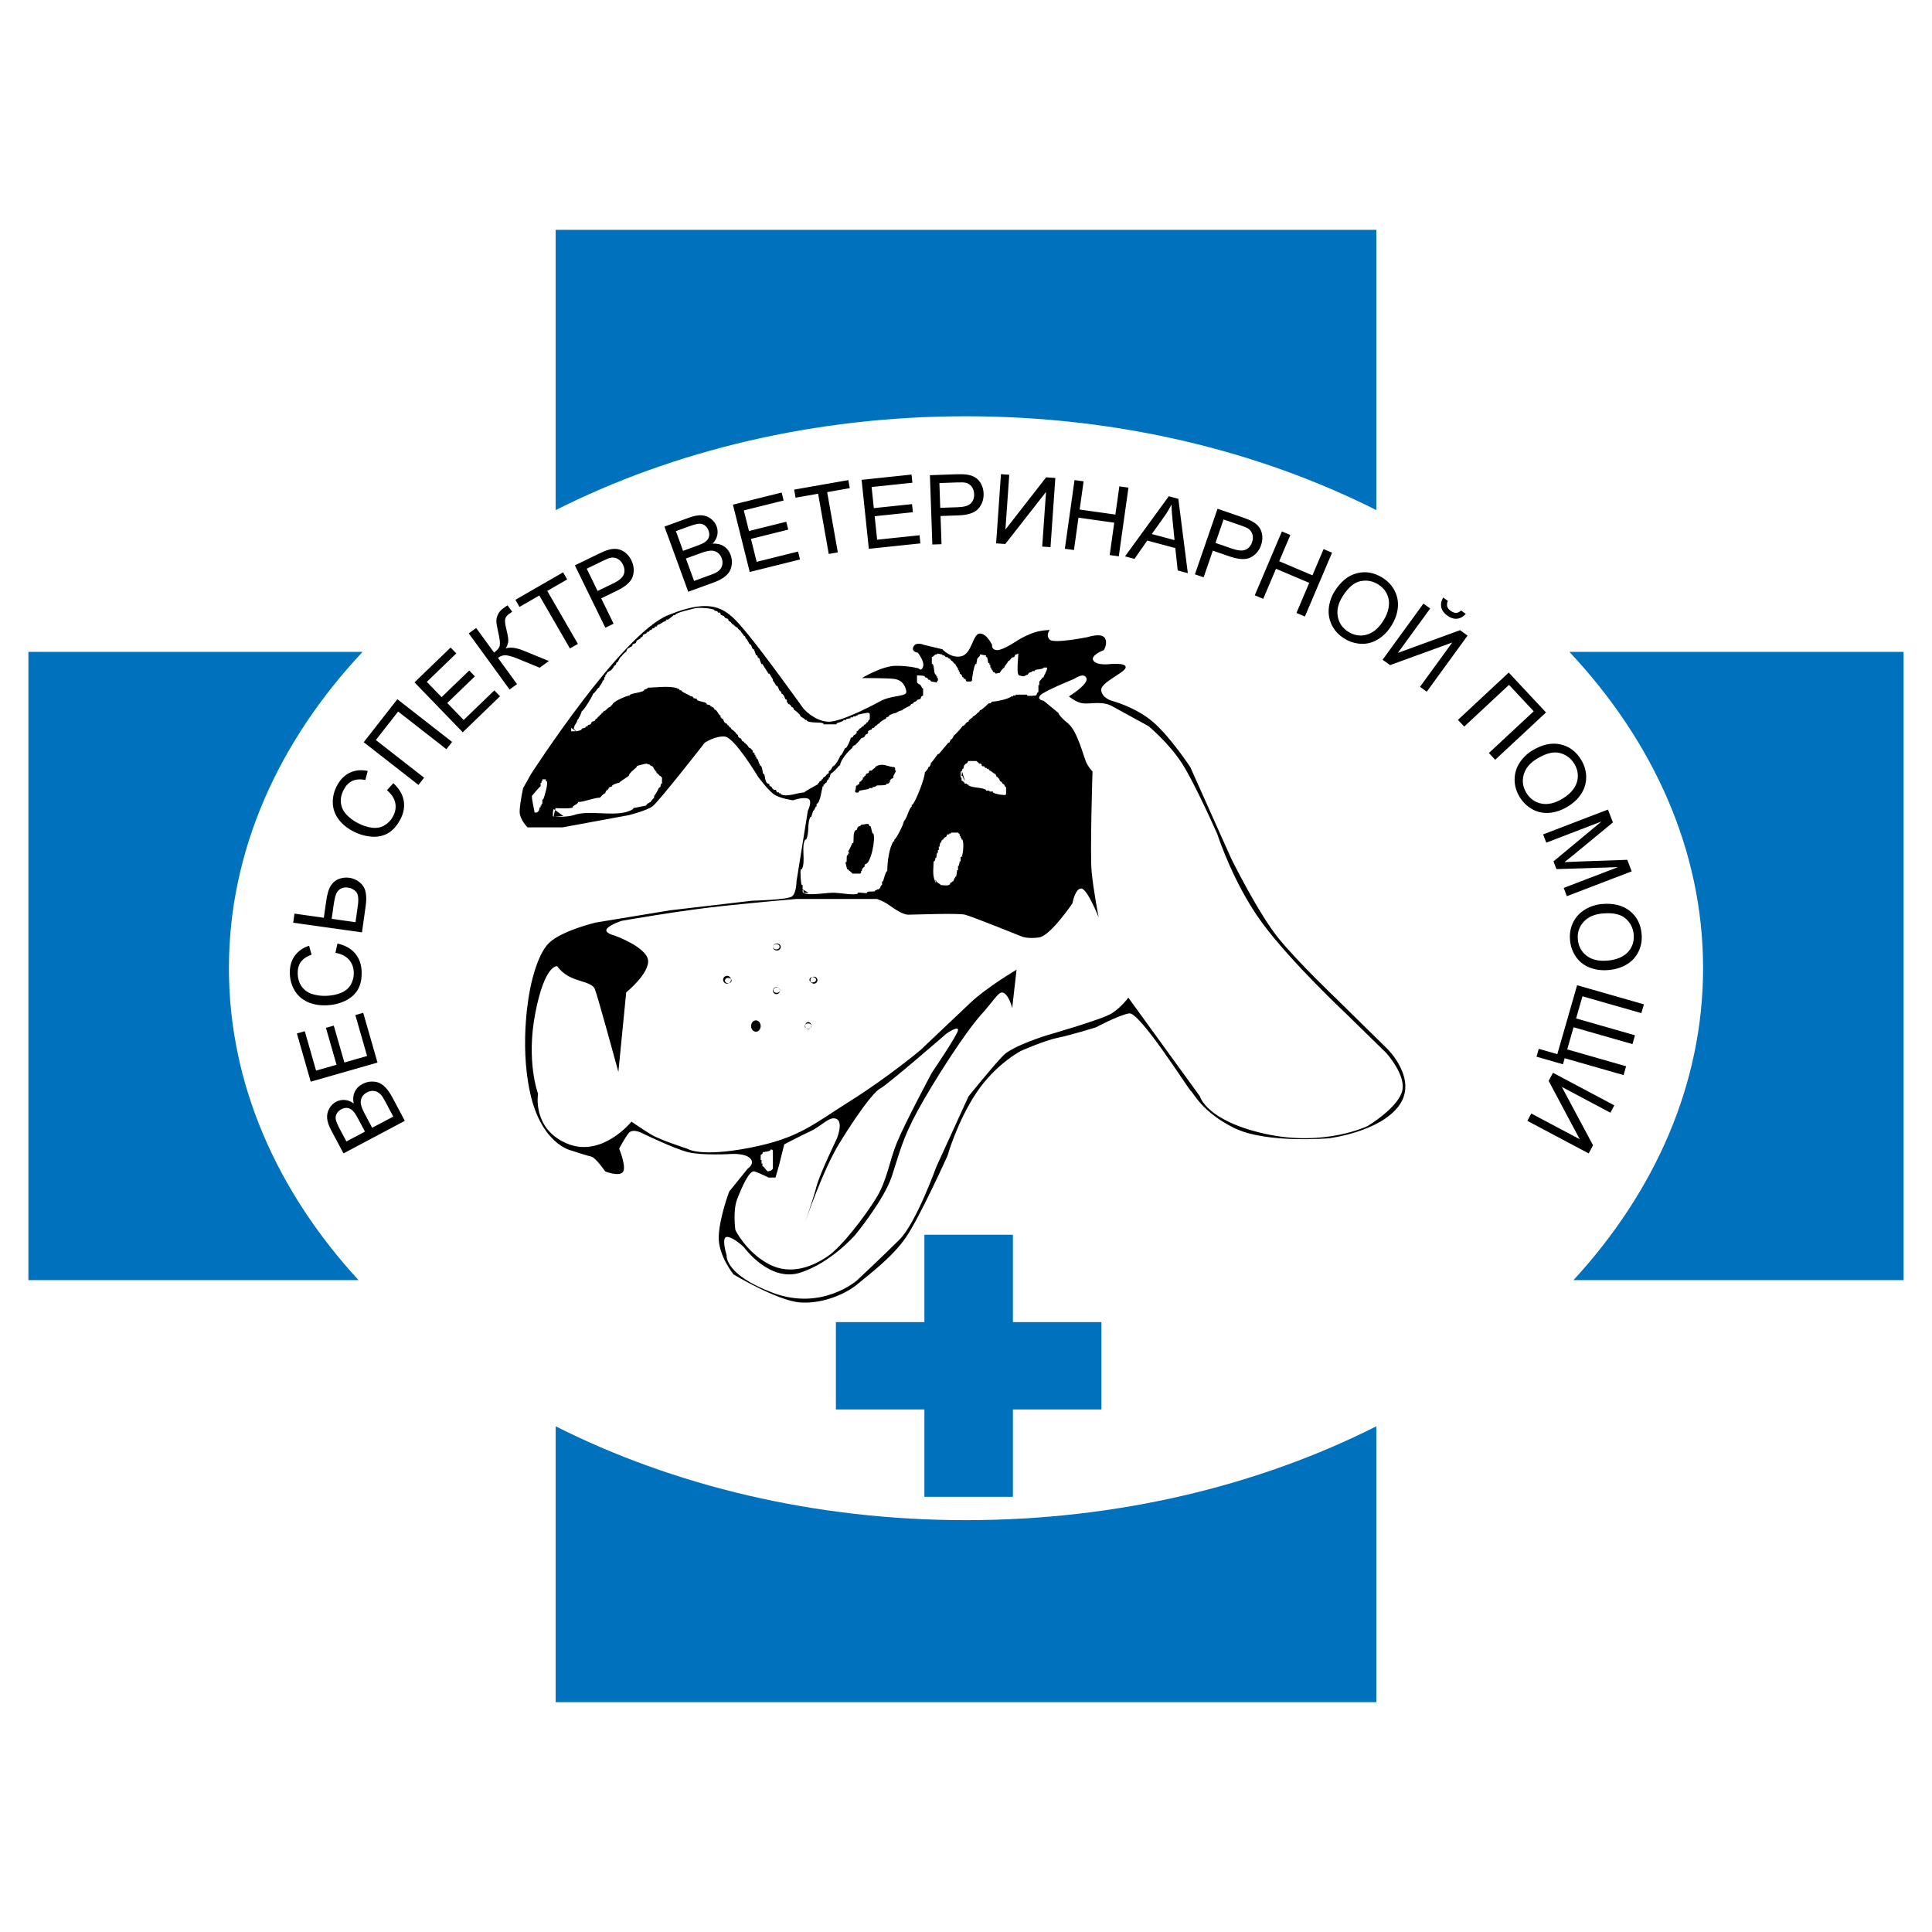
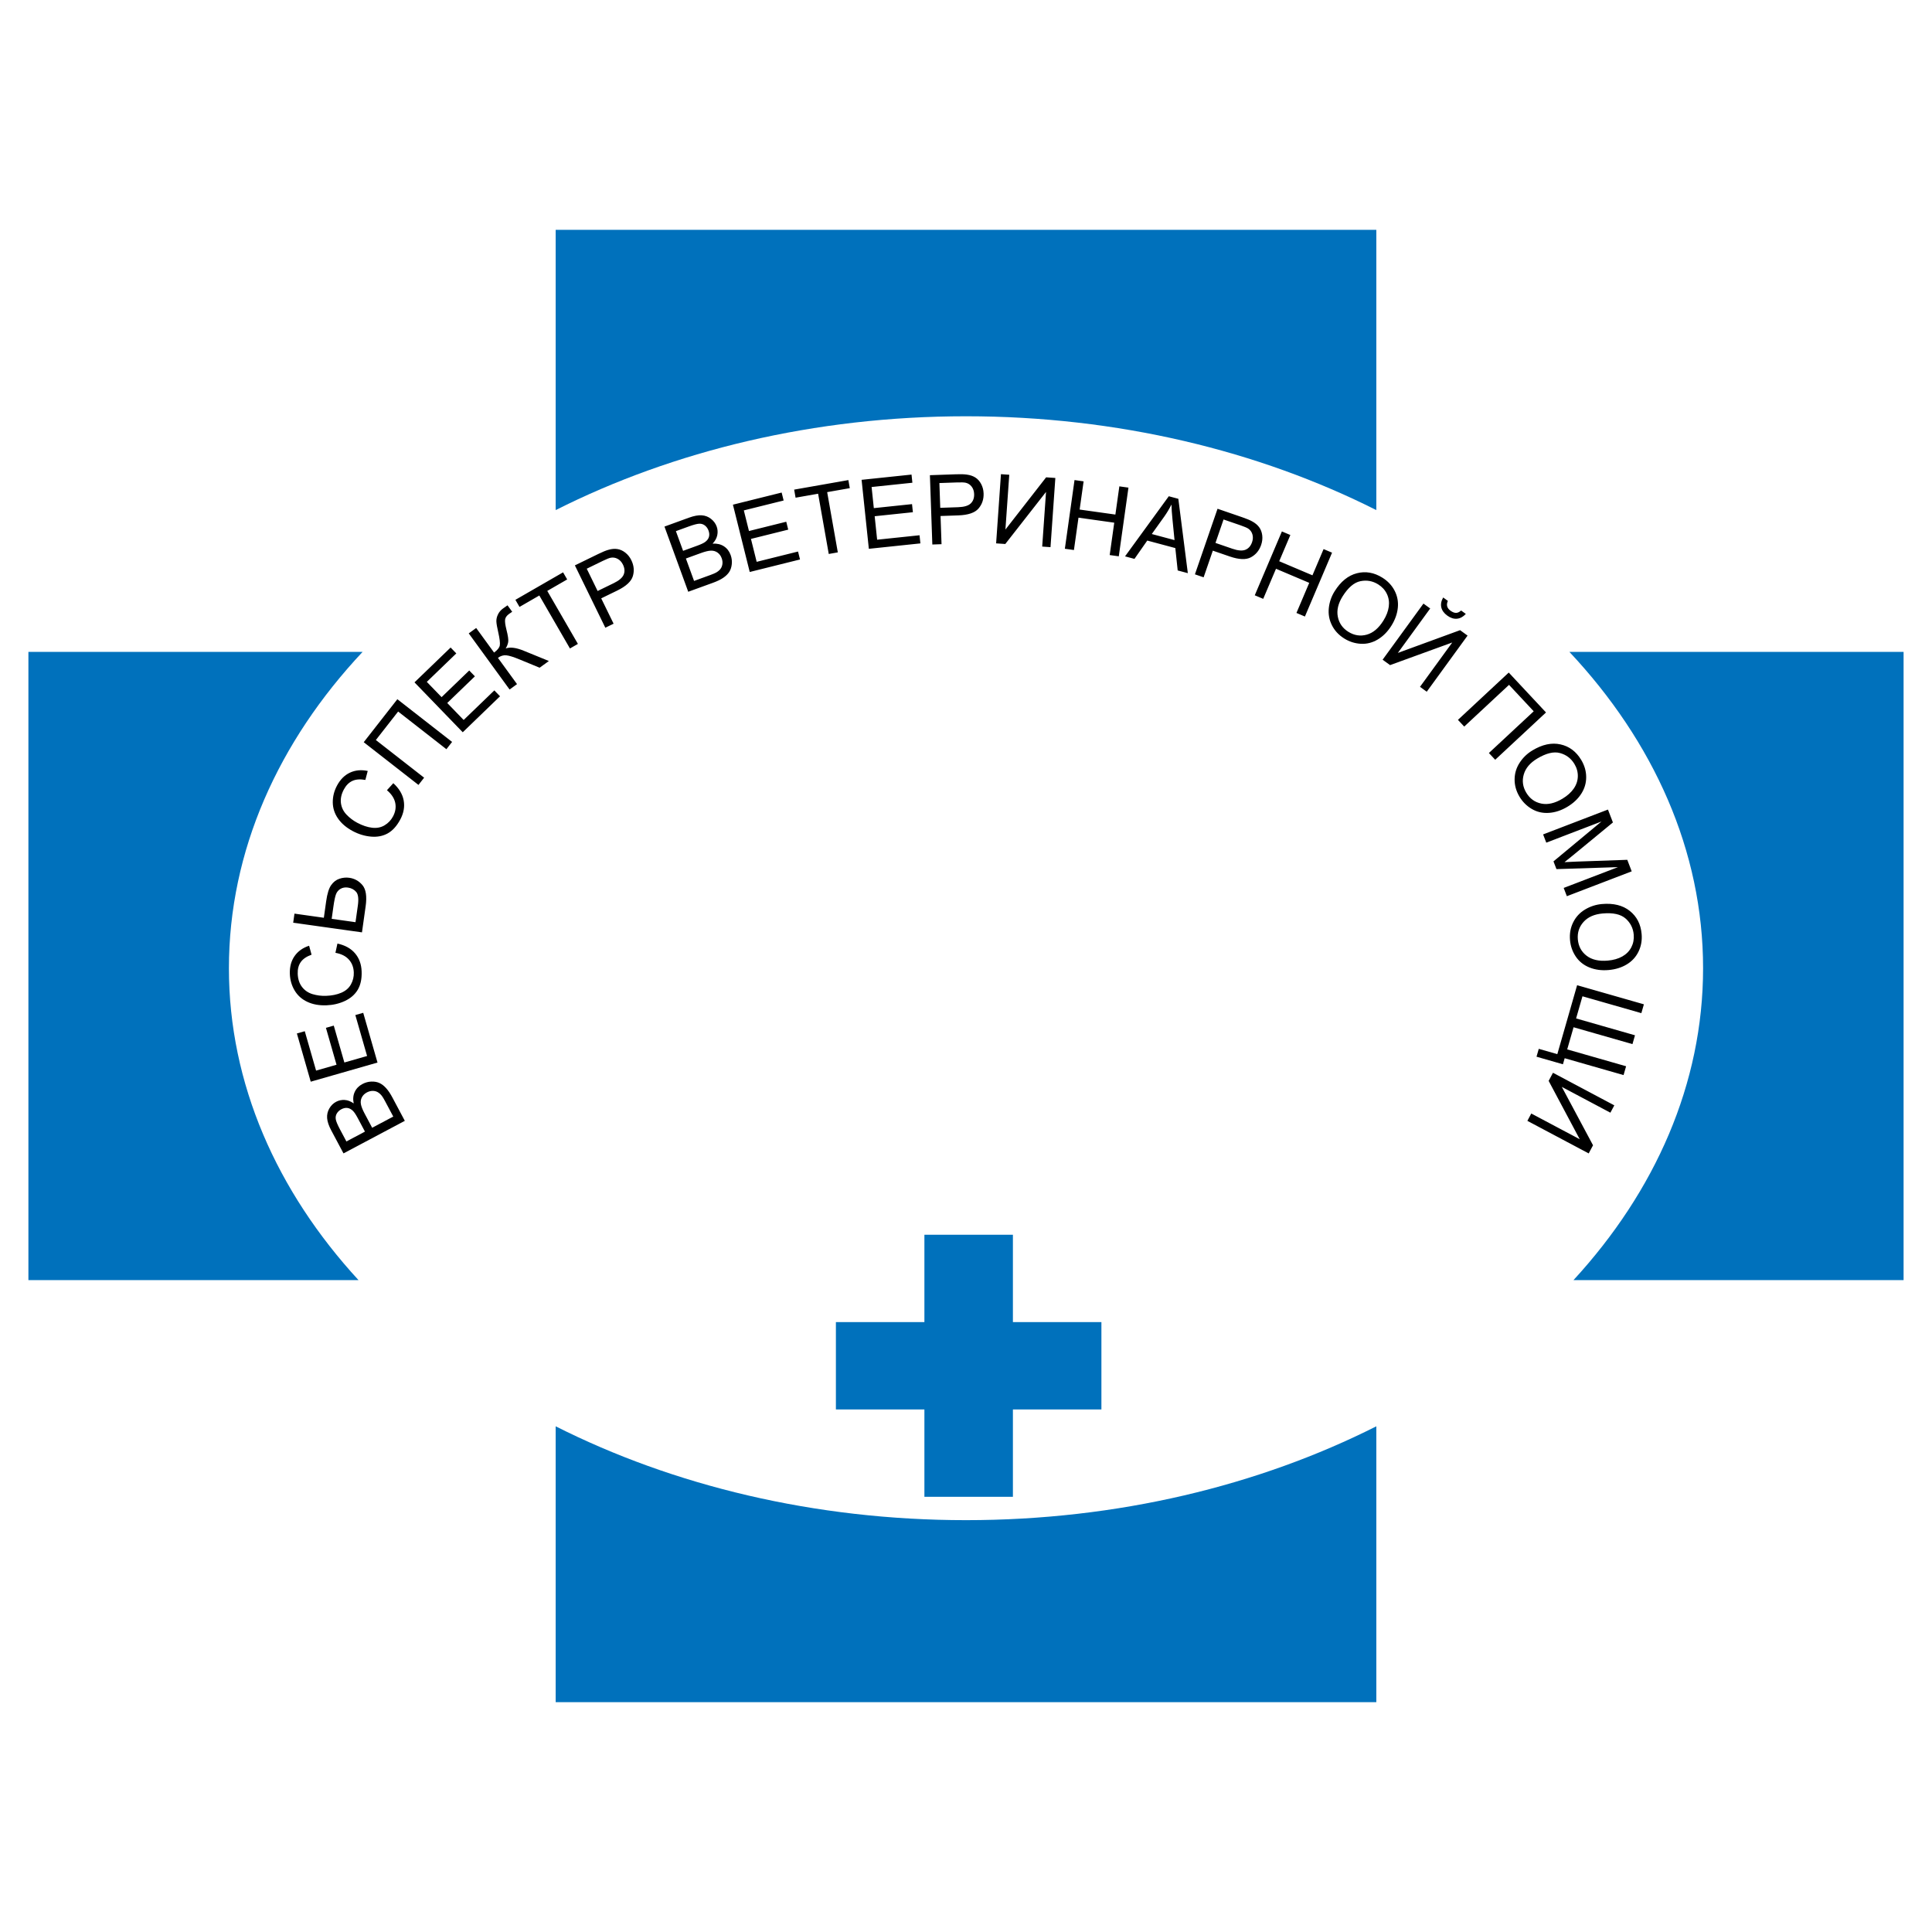
<svg xmlns="http://www.w3.org/2000/svg" version="1.0" id="Layer_1" x="0px" y="0px" width="192.756px" height="192.756px" viewBox="0 0 192.756 192.756" enable-background="new 0 0 192.756 192.756" xml:space="preserve">
  <g>
    <polygon fill-rule="evenodd" clip-rule="evenodd" fill="#FFFFFF" points="0,0 192.756,0 192.756,192.756 0,192.756 0,0  " />
    <polygon fill-rule="evenodd" clip-rule="evenodd" fill="#0071BC" points="101.058,140.621 101.058,149.336 92.228,149.336    92.228,140.621 83.398,140.621 83.398,131.906 92.228,131.906 92.228,123.191 101.058,123.191 101.058,131.906 109.888,131.906    109.888,140.621 101.058,140.621  " />
    <path fill-rule="evenodd" clip-rule="evenodd" d="M40.389,111.826l-6.119,3.248l-1.22-2.291c-0.249-0.467-0.386-0.875-0.413-1.223   c-0.026-0.348,0.048-0.67,0.219-0.967c0.172-0.297,0.399-0.52,0.68-0.668c0.262-0.139,0.546-0.199,0.852-0.18   c0.307,0.018,0.607,0.135,0.901,0.344c-0.088-0.426-0.055-0.809,0.102-1.146c0.155-0.336,0.412-0.602,0.768-0.789   c0.287-0.152,0.584-0.234,0.896-0.244c0.31-0.01,0.579,0.039,0.808,0.146c0.228,0.105,0.447,0.275,0.658,0.508   c0.211,0.232,0.42,0.543,0.627,0.932L40.389,111.826L40.389,111.826z M36.411,112.9l-0.703-1.32   c-0.191-0.359-0.352-0.604-0.482-0.734c-0.17-0.172-0.354-0.273-0.552-0.303c-0.198-0.029-0.403,0.014-0.618,0.127   c-0.203,0.107-0.355,0.252-0.458,0.432c-0.102,0.178-0.134,0.373-0.095,0.586c0.04,0.209,0.175,0.535,0.409,0.975l0.65,1.221   L36.411,112.9L36.411,112.9z M39.236,111.4l-0.81-1.521c-0.139-0.26-0.246-0.439-0.322-0.535c-0.132-0.168-0.27-0.293-0.416-0.377   c-0.144-0.084-0.312-0.127-0.505-0.129c-0.191,0-0.385,0.051-0.579,0.152c-0.229,0.123-0.395,0.285-0.502,0.492   c-0.105,0.205-0.138,0.43-0.096,0.674c0.042,0.242,0.166,0.559,0.374,0.949l0.751,1.412L39.236,111.4L39.236,111.4z    M37.664,106.012l-6.662,1.908l-1.381-4.811l0.787-0.225l1.128,3.93l2.04-0.584l-1.057-3.682l0.782-0.223l1.057,3.68l2.267-0.648   l-1.172-4.084l0.786-0.225L37.664,106.012L37.664,106.012z M33.466,95.062l0.2-0.923c0.759,0.166,1.346,0.491,1.757,0.975   c0.412,0.485,0.632,1.088,0.657,1.808c0.026,0.745-0.105,1.356-0.392,1.835c-0.289,0.479-0.716,0.848-1.283,1.113   c-0.569,0.264-1.182,0.406-1.844,0.43c-0.722,0.025-1.355-0.09-1.902-0.348c-0.546-0.256-0.968-0.633-1.265-1.133   c-0.296-0.496-0.455-1.051-0.476-1.662c-0.024-0.69,0.132-1.279,0.467-1.763c0.337-0.485,0.821-0.831,1.455-1.038l0.245,0.894   c-0.499,0.178-0.858,0.423-1.078,0.736s-0.32,0.701-0.304,1.163c0.019,0.531,0.162,0.971,0.43,1.32   c0.267,0.348,0.619,0.586,1.053,0.717c0.436,0.127,0.881,0.186,1.337,0.17c0.589-0.021,1.1-0.125,1.533-0.312   c0.434-0.186,0.753-0.463,0.958-0.834c0.204-0.367,0.299-0.764,0.284-1.185c-0.018-0.513-0.18-0.941-0.489-1.286   C34.5,95.392,34.053,95.167,33.466,95.062L33.466,95.062z M29.252,92.059l0.127-0.906l2.931,0.412l0.23-1.637   c0.107-0.763,0.274-1.304,0.5-1.621c0.227-0.319,0.503-0.53,0.83-0.637c0.326-0.107,0.652-0.138,0.977-0.093   c0.531,0.075,0.97,0.321,1.318,0.738c0.348,0.417,0.454,1.119,0.315,2.104l-0.366,2.603L29.252,92.059L29.252,92.059z    M35.469,92.007l0.234-1.66c0.095-0.674,0.038-1.128-0.172-1.367c-0.211-0.237-0.484-0.38-0.821-0.427   c-0.274-0.039-0.519,0.002-0.73,0.124c-0.213,0.122-0.365,0.3-0.457,0.539c-0.09,0.239-0.177,0.652-0.26,1.241l-0.171,1.216   L35.469,92.007L35.469,92.007z M38.605,78.839l0.636-0.7c0.574,0.522,0.919,1.097,1.034,1.721c0.115,0.626,0.003,1.258-0.335,1.894   c-0.351,0.658-0.771,1.123-1.258,1.393c-0.489,0.27-1.045,0.377-1.668,0.322c-0.625-0.055-1.228-0.237-1.812-0.547   c-0.637-0.339-1.128-0.755-1.473-1.25c-0.345-0.495-0.521-1.032-0.528-1.612c-0.007-0.578,0.133-1.138,0.42-1.678   c0.325-0.61,0.754-1.042,1.288-1.293c0.534-0.251,1.127-0.309,1.779-0.172l-0.236,0.896c-0.521-0.095-0.955-0.062-1.302,0.1   s-0.628,0.446-0.846,0.855c-0.25,0.47-0.346,0.923-0.289,1.358c0.058,0.435,0.242,0.817,0.553,1.146   c0.313,0.329,0.67,0.6,1.074,0.815c0.52,0.276,1.015,0.441,1.483,0.496c0.47,0.055,0.884-0.026,1.247-0.244   c0.361-0.217,0.642-0.512,0.839-0.885c0.242-0.453,0.315-0.906,0.221-1.358C39.336,79.642,39.061,79.224,38.605,78.839   L38.605,78.839z M36.289,74.05l3.355-4.289l5.461,4.261l-0.567,0.726l-4.816-3.758l-2.223,2.842l4.816,3.758l-0.564,0.722   L36.289,74.05L36.289,74.05z M46.168,73.058l-4.814-4.979l3.604-3.475l0.568,0.587l-2.944,2.839l1.475,1.524l2.758-2.659   l0.564,0.583l-2.758,2.66l1.638,1.694l3.06-2.951l0.568,0.587L46.168,73.058L46.168,73.058z M46.767,63.193l0.742-0.538   l1.784,2.452c0.339-0.246,0.53-0.484,0.572-0.715c0.042-0.23-0.01-0.673-0.16-1.328c-0.111-0.479-0.171-0.832-0.181-1.056   s0.041-0.456,0.152-0.693c0.11-0.238,0.279-0.438,0.503-0.601c0.286-0.207,0.438-0.314,0.456-0.321l0.467,0.643   c-0.025,0.019-0.077,0.053-0.151,0.104c-0.084,0.056-0.134,0.091-0.153,0.104c-0.237,0.172-0.371,0.355-0.402,0.555   c-0.033,0.199,0.01,0.541,0.132,1.024c0.156,0.61,0.214,1.024,0.174,1.242c-0.041,0.218-0.124,0.429-0.251,0.634   c0.435-0.163,1.034-0.089,1.799,0.224l2.511,1.025l-0.922,0.67l-2.043-0.841c-0.563-0.233-0.988-0.365-1.275-0.396   c-0.288-0.032-0.569,0.053-0.844,0.252l1.906,2.621l-0.742,0.539L46.767,63.193L46.767,63.193z M56.864,64.699l-3.056-5.286   l-1.977,1.14l-0.409-0.708l4.757-2.742l0.409,0.708l-1.986,1.145l3.056,5.286L56.864,64.699L56.864,64.699z M60.394,62.628   l-3.038-6.22l2.35-1.145c0.414-0.202,0.739-0.335,0.976-0.401c0.332-0.099,0.634-0.126,0.911-0.083   c0.277,0.041,0.542,0.16,0.792,0.356c0.252,0.196,0.454,0.449,0.604,0.758c0.258,0.528,0.308,1.058,0.15,1.588   c-0.158,0.53-0.677,1.01-1.558,1.439l-1.598,0.778l1.235,2.529L60.394,62.628L60.394,62.628z M59.625,58.964l1.61-0.784   c0.532-0.259,0.863-0.542,0.989-0.849c0.127-0.308,0.103-0.641-0.072-1c-0.127-0.26-0.303-0.451-0.524-0.572   c-0.222-0.122-0.455-0.159-0.699-0.114c-0.158,0.031-0.422,0.137-0.796,0.319l-1.593,0.776L59.625,58.964L59.625,58.964z    M68.665,59.04l-2.371-6.503l2.442-0.888c0.499-0.181,0.921-0.26,1.27-0.237s0.658,0.14,0.927,0.351   c0.271,0.211,0.46,0.467,0.569,0.766c0.102,0.278,0.121,0.568,0.06,0.868c-0.062,0.3-0.218,0.581-0.468,0.843   c0.436-0.027,0.811,0.059,1.124,0.26c0.312,0.2,0.539,0.491,0.676,0.869c0.111,0.304,0.15,0.61,0.116,0.92   c-0.033,0.308-0.119,0.567-0.257,0.778c-0.137,0.21-0.336,0.404-0.596,0.581c-0.259,0.177-0.596,0.34-1.01,0.491L68.665,59.04   L68.665,59.04z M68.152,54.957l1.408-0.512c0.382-0.139,0.647-0.264,0.795-0.375c0.194-0.144,0.321-0.312,0.376-0.503   c0.056-0.191,0.043-0.4-0.04-0.628c-0.079-0.216-0.2-0.387-0.364-0.513c-0.163-0.126-0.352-0.185-0.567-0.176   c-0.214,0.01-0.555,0.099-1.024,0.269l-1.301,0.473L68.152,54.957L68.152,54.957z M69.247,57.959l1.622-0.589   c0.277-0.101,0.469-0.183,0.574-0.244c0.187-0.107,0.33-0.226,0.434-0.358c0.103-0.131,0.168-0.291,0.197-0.481   c0.028-0.189,0.004-0.388-0.071-0.594c-0.088-0.244-0.228-0.431-0.417-0.565c-0.189-0.133-0.408-0.197-0.655-0.189   c-0.247,0.007-0.577,0.086-0.993,0.237l-1.506,0.547L69.247,57.959L69.247,57.959z M74.801,57.067l-1.677-6.715l4.861-1.21   l0.198,0.793l-3.971,0.988l0.513,2.057l3.72-0.926l0.197,0.788l-3.719,0.926l0.57,2.286l4.127-1.027l0.198,0.792L74.801,57.067   L74.801,57.067z M82.685,55.27l-1.062-6.011l-2.248,0.396l-0.142-0.805l5.409-0.952l0.142,0.805L82.527,49.1l1.062,6.01   L82.685,55.27L82.685,55.27z M86.685,54.755l-0.724-6.883l4.982-0.523l0.086,0.813l-4.07,0.427l0.222,2.107l3.812-0.4l0.085,0.808   l-3.812,0.4l0.246,2.342l4.23-0.444l0.086,0.812L86.685,54.755L86.685,54.755z M93.019,54.326l-0.242-6.916l2.613-0.091   c0.46-0.016,0.812-0.005,1.056,0.03c0.343,0.045,0.631,0.142,0.866,0.293c0.236,0.15,0.429,0.366,0.578,0.647   c0.15,0.281,0.232,0.594,0.244,0.937c0.021,0.588-0.149,1.092-0.51,1.512c-0.359,0.42-1.029,0.648-2.009,0.682l-1.776,0.062   l0.098,2.812L93.019,54.326L93.019,54.326z M93.809,50.666l1.79-0.062c0.593-0.021,1.01-0.145,1.25-0.374   c0.241-0.23,0.355-0.543,0.341-0.943c-0.01-0.289-0.093-0.535-0.246-0.735c-0.154-0.201-0.351-0.33-0.592-0.388   c-0.156-0.036-0.441-0.046-0.857-0.032l-1.771,0.062L93.809,50.666L93.809,50.666z M99.865,47.308l0.829,0.058l-0.383,5.468   l4.061-5.211l0.92,0.064l-0.483,6.903l-0.829-0.058l0.382-5.452l-4.064,5.195l-0.915-0.063L99.865,47.308L99.865,47.308z    M106.241,54.75l0.964-6.853l0.907,0.127l-0.396,2.814l3.566,0.5l0.396-2.814l0.908,0.127l-0.965,6.853l-0.907-0.127l0.454-3.229   l-3.567-0.501l-0.455,3.229L106.241,54.75L106.241,54.75z M112.245,55.508l4.365-5.997l0.953,0.255l0.947,7.418l-1.011-0.27   l-0.237-2.233l-2.799-0.749l-1.278,1.828L112.245,55.508L112.245,55.508z M114.914,53.28l2.269,0.607l-0.202-2.039   c-0.062-0.618-0.096-1.123-0.104-1.512c-0.2,0.406-0.435,0.799-0.702,1.181L114.914,53.28L114.914,53.28z M119.218,57.301   l2.256-6.543l2.472,0.85c0.437,0.15,0.761,0.286,0.975,0.406c0.305,0.164,0.538,0.359,0.704,0.584   c0.167,0.225,0.269,0.496,0.308,0.811c0.039,0.317,0.002,0.638-0.109,0.962c-0.192,0.556-0.531,0.966-1.019,1.229   c-0.487,0.264-1.193,0.237-2.121-0.083l-1.681-0.578l-0.917,2.66L119.218,57.301L119.218,57.301z M121.269,54.167l1.693,0.583   c0.561,0.192,0.995,0.225,1.301,0.098c0.309-0.128,0.526-0.38,0.657-0.758c0.094-0.273,0.105-0.532,0.034-0.774   c-0.071-0.243-0.209-0.434-0.414-0.574c-0.134-0.089-0.396-0.201-0.789-0.336l-1.677-0.577L121.269,54.167L121.269,54.167z    M125.188,59.392l2.707-6.371l0.844,0.357l-1.112,2.616l3.316,1.405l1.111-2.616l0.845,0.357l-2.708,6.371l-0.844-0.358   l1.275-3.002l-3.315-1.405l-1.276,3.002L125.188,59.392L125.188,59.392z M133.156,58.992c0.609-0.975,1.348-1.574,2.216-1.798   c0.869-0.224,1.718-0.078,2.546,0.439c0.543,0.338,0.951,0.773,1.225,1.304c0.273,0.53,0.38,1.099,0.318,1.703   c-0.062,0.606-0.276,1.203-0.644,1.79c-0.372,0.594-0.825,1.052-1.359,1.372c-0.535,0.319-1.098,0.462-1.689,0.429   c-0.593-0.034-1.145-0.21-1.654-0.528c-0.553-0.346-0.964-0.789-1.231-1.326c-0.271-0.539-0.371-1.109-0.308-1.71   C132.64,60.064,132.833,59.507,133.156,58.992L133.156,58.992z M133.949,59.504c-0.442,0.708-0.6,1.383-0.474,2.028   c0.126,0.644,0.476,1.145,1.051,1.504c0.585,0.365,1.195,0.46,1.83,0.285c0.636-0.174,1.189-0.64,1.662-1.395   c0.3-0.479,0.479-0.945,0.541-1.402c0.061-0.458-0.003-0.88-0.191-1.272c-0.188-0.39-0.478-0.706-0.864-0.947   c-0.551-0.344-1.142-0.451-1.775-0.32C135.096,58.113,134.502,58.621,133.949,59.504L133.949,59.504z M142.018,60.22l0.673,0.488   l-3.227,4.435l6.209-2.271l0.746,0.542l-4.073,5.599l-0.673-0.488l3.217-4.422l-6.203,2.255l-0.743-0.539L142.018,60.22   L142.018,60.22z M145.774,60.91l0.471,0.341c-0.271,0.291-0.564,0.451-0.883,0.479c-0.319,0.03-0.641-0.074-0.965-0.309   c-0.326-0.236-0.525-0.511-0.598-0.821c-0.071-0.311-0.009-0.641,0.186-0.989l0.47,0.341c-0.089,0.199-0.113,0.379-0.069,0.542   c0.044,0.162,0.153,0.308,0.333,0.438c0.206,0.149,0.393,0.221,0.559,0.215C145.443,61.142,145.608,61.063,145.774,60.91   L145.774,60.91z M150.527,67.102l3.718,3.98l-5.069,4.72l-0.629-0.674l4.471-4.163l-2.463-2.637l-4.471,4.163l-0.625-0.669   L150.527,67.102L150.527,67.102z M152.896,74.865c0.986-0.592,1.916-0.792,2.791-0.597c0.877,0.194,1.566,0.709,2.069,1.545   c0.33,0.548,0.496,1.12,0.498,1.717c0.003,0.596-0.161,1.152-0.49,1.662c-0.33,0.513-0.793,0.947-1.388,1.303   c-0.602,0.361-1.214,0.563-1.835,0.606c-0.621,0.042-1.188-0.086-1.7-0.383c-0.513-0.299-0.924-0.706-1.234-1.221   c-0.336-0.559-0.5-1.139-0.494-1.74c0.005-0.603,0.174-1.157,0.504-1.663C151.947,75.586,152.373,75.178,152.896,74.865   L152.896,74.865z M153.369,75.681c-0.716,0.43-1.163,0.96-1.344,1.592c-0.182,0.631-0.097,1.236,0.252,1.816   c0.355,0.591,0.855,0.953,1.501,1.084c0.646,0.133,1.352-0.031,2.115-0.49c0.484-0.291,0.856-0.625,1.119-1.004   c0.263-0.38,0.398-0.786,0.408-1.22c0.009-0.433-0.104-0.846-0.339-1.236c-0.335-0.557-0.812-0.919-1.437-1.09   C155.022,74.96,154.264,75.145,153.369,75.681L153.369,75.681z M153.956,83.25l6.47-2.48l0.495,1.286l-3.993,3.286   c-0.373,0.305-0.652,0.53-0.839,0.675c0.264-0.018,0.653-0.035,1.169-0.054l5.096-0.179l0.442,1.15l-6.47,2.48l-0.316-0.825   l5.414-2.075l-6.136,0.198l-0.297-0.772l4.789-3.979l-5.507,2.111L153.956,83.25L153.956,83.25z M159.831,90.195   c1.146-0.1,2.069,0.128,2.771,0.686c0.703,0.558,1.097,1.323,1.182,2.295c0.057,0.637-0.046,1.223-0.306,1.761   c-0.26,0.537-0.65,0.964-1.171,1.279c-0.521,0.316-1.128,0.504-1.818,0.564c-0.699,0.061-1.339-0.025-1.916-0.258   c-0.576-0.235-1.029-0.598-1.359-1.089c-0.33-0.493-0.521-1.039-0.573-1.637c-0.057-0.649,0.05-1.243,0.319-1.781   c0.269-0.539,0.663-0.963,1.183-1.274C158.662,90.43,159.225,90.248,159.831,90.195L159.831,90.195z M159.898,91.137   c-0.831,0.073-1.467,0.354-1.907,0.842c-0.439,0.488-0.629,1.069-0.57,1.743c0.061,0.686,0.352,1.231,0.873,1.631   c0.522,0.402,1.229,0.564,2.116,0.486c0.562-0.049,1.044-0.187,1.447-0.413c0.402-0.227,0.703-0.532,0.902-0.918   c0.198-0.385,0.277-0.806,0.238-1.259c-0.057-0.646-0.327-1.182-0.812-1.609C161.701,91.213,160.938,91.046,159.898,91.137   L159.898,91.137z M164.011,100.201l-0.253,0.881l-5.875-1.682l-0.635,2.209l5.875,1.682l-0.252,0.881l-5.876-1.682l-0.634,2.209   l5.875,1.682l-0.253,0.881l-5.875-1.682l-0.174,0.604l-2.636-0.756l0.226-0.785l1.85,0.531l1.975-6.879L164.011,100.201   L164.011,100.201z M161.06,110.281l-0.391,0.732l-4.847-2.574l3.115,5.826l-0.433,0.812l-6.118-3.25l0.39-0.732l4.833,2.566   l-3.1-5.822l0.431-0.809L161.06,110.281L161.06,110.281z" />
-     <path fill-rule="evenodd" clip-rule="evenodd" d="M73.366,122.711c0,0-0.262-1.918,0.174-3.051c0.436-1.133,1.22-2.961,1.742-2.787   c0.523,0.174,1.394,0.609,1.394,0.609h0.697l0.349-1.219l0.523-2.092c0,0,1.481-0.783,2.614-1.307   c1.132-0.523,1.917-1.568,2.614-1.221c0.697,0.35,0,2.004,0,2.004s-1.655,3.398-2.004,4.705s-1.132,3.572-1.132,3.572   s1.742-5.141,3.397-7.842c1.655-2.699,3.398-5.139,4.095-5.488c0.697-0.348,6.622-5.488,6.622-5.488s1.133-0.785,1.133-0.35   s-2.614,4.27-2.614,4.27s-2.701,5.053-3.485,6.971c-0.784,1.916-0.958,3.746-2.091,5.576c-1.132,1.828-3.397,4.791-4.792,5.75   c-1.394,0.957-3.66,2.004-5.925,0.783C74.412,124.889,73.366,122.711,73.366,122.711L73.366,122.711z M76.067,114.955   c0.087,0,0.697-0.086,0.784-0.174v-0.086h0.174l0.087,0.086v1.83l-0.087,0.088l-0.087,0.086c-0.087,0-0.261,0.088-0.348,0.088   c-0.087-0.088-0.349-0.35-0.349-0.436c-0.174,0,0-0.088-0.174-0.088v-0.262H75.98v-0.348h-0.087v-0.523   c0.174,0,0-0.086,0.174-0.086C76.067,115.043,76.154,114.955,76.067,114.955L76.067,114.955z M75.414,101.801   c0.264,0,0.479,0.254,0.479,0.566c0,0.311-0.215,0.566-0.479,0.566c-0.264,0-0.479-0.256-0.479-0.566   C74.934,102.055,75.149,101.801,75.414,101.801L75.414,101.801z M80.641,101.975c0.167,0,0.305,0.156,0.305,0.348   c0,0.193-0.137,0.35-0.305,0.35c-0.168,0-0.305-0.156-0.305-0.35C80.336,102.131,80.473,101.975,80.641,101.975L80.641,101.975z    M81.208,97.443c0.192,0,0.349,0.156,0.349,0.35c0,0.191-0.157,0.348-0.349,0.348c-0.192,0-0.349-0.156-0.349-0.348   C80.859,97.6,81.015,97.443,81.208,97.443L81.208,97.443z M77.461,98.49c0.192,0,0.349,0.156,0.349,0.348s-0.157,0.348-0.349,0.348   s-0.349-0.156-0.349-0.348S77.269,98.49,77.461,98.49L77.461,98.49z M77.505,94.133c0.215,0,0.392,0.157,0.392,0.349   s-0.176,0.349-0.392,0.349c-0.216,0-0.393-0.157-0.393-0.349S77.289,94.133,77.505,94.133L77.505,94.133z M72.538,97.357   c0.216,0,0.393,0.176,0.393,0.391c0,0.217-0.176,0.393-0.393,0.393c-0.215,0-0.392-0.176-0.392-0.393   C72.146,97.533,72.323,97.357,72.538,97.357L72.538,97.357z M80.633,102.102c0.182,0,0.331,0.121,0.331,0.27   s-0.148,0.27-0.331,0.27s-0.331-0.121-0.331-0.27S80.451,102.102,80.633,102.102L80.633,102.102z M81.088,97.479   c0.182,0,0.331,0.121,0.331,0.27s-0.149,0.27-0.331,0.27c-0.183,0-0.331-0.121-0.331-0.27S80.905,97.479,81.088,97.479   L81.088,97.479z M77.449,94.189c0.182,0,0.331,0.121,0.331,0.27c0,0.148-0.148,0.27-0.331,0.27c-0.183,0-0.331-0.121-0.331-0.27   C77.118,94.31,77.267,94.189,77.449,94.189L77.449,94.189z M77.491,98.52c0.182,0,0.33,0.121,0.33,0.27s-0.148,0.27-0.33,0.27   c-0.183,0-0.332-0.121-0.332-0.27S77.308,98.52,77.491,98.52L77.491,98.52z M72.654,97.561c0.183,0,0.332,0.121,0.332,0.27   c0,0.15-0.149,0.271-0.332,0.271s-0.332-0.121-0.332-0.271C72.322,97.682,72.472,97.561,72.654,97.561L72.654,97.561z    M62.476,99.012c0,0,2.352-1.916,2.178-3.223c-0.174-1.307-3.311-2.44-3.311-2.44s-1.132-0.261-0.784-0.697   c0.348-0.436,1.481-0.784,1.481-0.784s5.924-1.045,10.106-1.481c4.182-0.436,7.318-0.697,7.318-0.697h8.016   c0,0,0.609,0.174,1.22,0.609c0.61,0.436,1.394,0.959,1.917,0.959s4.966-0.174,5.663,0c0.697,0.174,5.664,2.178,5.664,2.178   s0.609,0.262,1.742,0.087c1.133-0.175,3.311-3.398,3.311-3.398s0.262-1.481,0.871-1.481c0.61,0,1.742,2.875,1.742,2.875   s-0.522-2.7-0.696-4.53C108.738,85.16,109,76.97,109,76.97s-0.349-0.349-0.609-0.872c-0.262-0.522-0.871-3.136-1.83-3.92   c-0.958-0.784-0.958-1.045-0.958-1.045l-1.481-1.22c0,0-0.696-0.087-0.349-0.523c0.349-0.436,3.397-1.655,3.397-1.655   s0.959-0.697,1.221-0.087c0.261,0.61-1.743,1.83-1.743,1.83s0.697,0.61,1.395,0.697c0.696,0.087,1.917-0.261,2.875,0.261   c0.958,0.523,3.659,2.004,3.659,2.004s2.004,1.655,3.311,3.659c1.307,2.004,3.572,7.145,3.572,7.145s1.568,4.879,4.443,8.8   c2.875,3.92,8.364,9.061,8.364,9.061l4.008,3.92c0,0,2.178,2.354,1.568,4.008c-0.61,1.656-3.398,3.311-3.398,3.311   s-4.269,2.092-10.193,0.785s-6.535-3.746-6.535-3.746l-7.144-9.846c0,0-0.697,0.959-1.655,1.568s-6.447,2.178-6.447,2.178   s-3.398,1.045-4.356,2.004s-3.485,4.096-3.485,4.096l-3.224,7.057c0,0-2.004,5.576-3.659,7.23   c-1.656,1.656-4.269,4.096-4.269,4.096s-3.485,3.049-8.364,1.219s-4.617-3.746-4.617-3.746s-0.61-1.916,0.086-1.83   c0.698,0.088,1.656,1.047,1.656,1.047s2.527,3.484,5.576,2.525c3.05-0.957,5.489-3.746,5.489-3.746s2.875-3.484,3.659-5.836   c0.784-2.354,1.045-3.748,2.614-6.623s4.705-7.754,6.273-9.496c1.567-1.742,1.829-2.527,2.352-2.178   c0.523,0.348,0.784,1.48,0.784,1.48l0.436-3.833c0,0-2.962,1.743-4.617,3.31c-1.655,1.568-4.966,4.705-4.966,4.705   s-3.224,2.701-6.97,5.055c-3.747,2.352-5.141,3.746-10.106,4.703c-4.966,0.959-6.186,0.088-6.186,0.088s-2.701-0.871-3.572-1.395   c-0.871-0.521-2.003-1.307-2.003-1.307s-2.963,3.66-6.448,2.178c-3.485-1.48-2.875-4.965-2.875-4.965s-1.22-3.225-0.261-8.104   s2.178-4.617,2.178-4.617s0.436,0.697,1.394,1.133c0.958,0.436,2.091,0.523,2.353,1.133c0.261,0.609,2.352,8.277,2.352,8.277   L62.476,99.012L62.476,99.012z M52.979,77.231c0,0,8.974-13.94,13.678-15.856c4.705-1.917,5.924-0.523,7.754,1.655   c1.83,2.178,5.75,7.667,5.75,7.667s1.046,1.22,2.44,1.307c1.394,0.087,5.314-2.091,5.314-2.091s0.436-0.262,1.481-0.436   c1.045-0.175,1.132-0.262,0.958-0.784c-0.174-0.523-0.523-0.871-1.133-0.958s-3.224-0.087-3.224-0.087s2.004-1.22,3.398-1.22   s2.265,0.262,2.265,0.262s0.262,0.348,0.436-0.174c0.174-0.523-0.523-1.394-0.523-1.394s-0.697-0.087-0.436-0.61   c0.261-0.522,1.045-0.174,1.045-0.174l1.83,0.436c0,0,0.871,0.958,1.917,0.697c1.046-0.262,1.133-2.265,1.83-2.265   c0.697,0,1.22,1.133,1.22,1.133s-0.087,0.522,0.522,0.522c0.61,0,2.005-0.958,2.005-0.958s0.522-0.349,1.394-0.697   c0.871-0.349,1.829-0.349,1.829-0.349s-0.436,0.522,0,0.958c0.437,0.436,3.834-0.262,3.834-0.262s1.307-0.435,1.655,0.087   c0.349,0.523-0.087,1.22-0.087,1.22s-1.395,0.523-1.046,1.046s1.655,0.349,1.655,0.349s1.656-0.174,1.568,0.349   c-0.087,0.522-2.526,1.48-2.439,2.265c0.088,0.784,1.046,1.045,1.046,1.045s2.353,0.609,4.095,2.091s3.746,4.53,3.746,4.53   l4.095,9.148c0,0,2.733,5.527,4.737,7.966c2.004,2.44,5.631,5.887,5.631,5.887l5.228,5.141c0,0,3.054,3.012,1.128,5.639   c-1.926,2.629-6.965,3.248-6.965,3.248s-6.293,0.549-9.474-1.025c-3.182-1.574-4.034-3.459-4.328-3.705   c-0.293-0.244-5.104-7.902-6.15-7.729c-1.045,0.174-3.311,1.393-3.311,1.393s-2.526,0.785-3.834,1.047   c-1.307,0.262-3.659,1.307-3.659,1.307s-2.526,1.307-4.443,4.182s-2.875,6.273-2.875,6.273s-2.788,6.186-4.182,8.189   s-3.659,3.658-4.792,4.617s-3.485,2.004-5.75,1.83s-6.621-2.789-6.621-2.789s-1.568-1.916-1.481-3.832   c0.087-1.918,1.045-4.443,1.045-4.443l1.83-2.266c0,0,0.784-0.523,0.261-1.045c-0.522-0.523-1.83-0.436-1.83-0.436   s-2.962,0.174-4.356-0.176c-1.394-0.348-4.443-1.828-4.443-1.828s-1.046-0.611-1.481-0.088s-0.958,1.568-0.958,1.568   s0.784,1.916,0.348,2.352c-0.436,0.438-1.742-0.086-1.742-0.086s-0.958-1.395-1.394-1.48c-0.436-0.088-2.004-0.611-2.004-0.611   s-2.962-0.609-4.095-5.75c-1.132-5.141,0-10.367,0-10.367s0.61-3.398,1.917-4.618s4.618-2.003,4.618-2.003l7.405-1.22l8.19-0.958   c0,0,3.572-0.087,4.008-0.436c0.436-0.349,0.436-1.481,0.436-1.481l1.133-7.057c0,0,0.522-1.045,0-1.22   c-0.523-0.174-1.481,0.174-1.481,0.174s-1.307-0.174-1.917-0.61s-1.568-1.743-1.568-1.743s-2.352-3.92-3.311-4.007   c-0.959-0.087-2.004,0.609-2.004,0.609s-4.618,5.925-5.228,6.36s-2.353,0.871-2.353,0.871l-6.622,1.22H52.63   c0,0-0.784-0.784-0.784-1.568s0.349-2.353,0.349-2.353L52.979,77.231L52.979,77.231z M93.405,88.122   c-0.436-0.697-0.261-1.394-0.261-2.178c0.174,0,0.174-0.261,0.174-0.349h0.087c0-0.087,0.087-0.435,0.087-0.522h0.086v-0.261h0.087   v-0.349h0.087c0-0.087,0-0.436,0.174-0.436v-0.087v-0.087c0.174,0,0-0.087,0.174-0.087c0-0.087,0.175-0.261,0.262-0.261   l0.087-0.087V83.33l0.087-0.087h0.174v-0.087h0.086h0.087v-0.087h0.697l0.087,0.087l0.087,0.087v0.174h0.087v0.087v0.087h0.087   v0.087v0.087h0.087c0.174,0.262,0.087,1.481-0.087,1.743h-0.087v0.436h-0.087c0,0.087-0.087,0.349-0.087,0.436h-0.087v0.435h-0.087   c0,0.087-0.087,0.523-0.087,0.61c-0.087,0-0.261,0.349-0.261,0.436l-0.087,0.087h-0.087v0.087h-0.087l-0.087,0.087   c0,0.349-0.784,0.174-0.958,0.174c0-0.087-0.174-0.174-0.262-0.174v-0.087c0,0-0.174,0-0.174-0.174l-0.087-0.087L93.405,88.122   L93.405,88.122z M95.931,76.795l0.349,1.133c-0.174-0.262-0.174-0.349-0.261-0.523h-0.087l0.087-0.697h0.087l0.087-0.349   l0.087-0.087l0.087-0.087c0.087,0,0.174-0.087,0.174-0.174l0.087-0.087h0.784c0.087,0.087,0.261,0.174,0.261,0.262h0.087h0.088   l0.087,0.087v0.087l0.087,0.087h0.087h0.087c0,0.174,0.088,0,0.088,0.174h0.174v0.087h0.175c0,0.174,0.086,0,0.086,0.174   c0.175,0,0.437,0.349,0.61,0.349c0,0.087,0.087,0.174,0.087,0.261c0.175,0,0.175,0.174,0.175,0.174h0.087l0.087,0.262   c0.088,0,0.262,0.174,0.262,0.261c0.174,0,0,0.087,0.174,0.087c0,0.087,0.087,0.262,0.175,0.262v0.697l-0.088,0.087   c-0.349,0-0.958-0.087-1.219-0.262v-0.087h-0.35v-0.087h-0.348v-0.087c-0.436-0.261-1.307-0.174-1.743-0.436v-0.087h-0.087h-0.087   v-0.087H96.28l-0.087-0.087v-0.087h-0.087v-0.087h-0.087l-0.087-0.087v-0.262h-0.087V76.97h0.087V76.795L95.931,76.795z    M84.605,84.985c0.174-0.262,0.349-0.697,0.436-0.871h0.087c0.087-0.262-0.087-1.307,0.349-1.307c0-0.087,0.087-0.174,0.087-0.262   l0.087-0.087c0.087,0,0.262-0.087,0.262-0.174c0.261,0,0.436-0.087,0.697-0.087l0.087,0.087c0,0.087,0.087,0.174,0.174,0.174   l0.174,0.697h0.087c0.261,0.523-0.262,3.049-0.784,3.049l-0.087,0.087v0.087v0.087c-0.087,0-0.174,0.174-0.262,0.261v0.174h-0.087   v0.174l-0.087,0.087h-0.784c0-0.087-0.436-0.349-0.436-0.436h-0.087l-0.174-0.697h0.087c0.087-0.087,0-0.61,0.087-0.697h0.087   v-0.087V85.16h0.087v-0.174H84.605L84.605,84.985z M80.075,88.731l0.61,0.348h-0.436l-0.087-0.087v-0.174h-0.087v-0.523h-0.087   c-0.087-0.087-0.175-1.394-0.087-1.568h0.087c0.436-0.697-0.087-2.265,0.349-2.962h0.087c0.348-0.61,0.087-1.655,0.436-2.265h0.087   c0-0.087,0.174-0.522,0.174-0.61c0.174,0,0.174-0.436,0.349-0.436v-0.261c0.349,0,0.522-1.481,0.609-1.743h0.087v-0.174   c0.174,0,0.174-0.174,0.174-0.174h0.087c0.087-0.087,0.087-0.349,0.261-0.349v-0.174h0.087l0.087-0.348l0.087-0.087   c0.087,0,0.697-0.61,0.697-0.697c0.174,0,0-0.087,0.174-0.087c0-0.522,0.871-1.481,1.22-1.743V74.53l0.174-0.174h0.087   c0.087-0.087,0.61-0.61,0.61-0.697c0.087,0,0.174-0.087,0.261-0.087l0.087-0.087c0-0.087,0.174-0.262,0.261-0.262l0.087-0.087   v-0.087v-0.087l0.087-0.087c0.087,0,0.174-0.087,0.261-0.087l0.087-0.174h0.087h0.087c0-0.175,0.087,0,0.087-0.175   c0.174,0,0.261-0.261,0.436-0.261c0-0.174,0.61-0.436,0.697-0.523v-0.087l0.262-0.087v-0.087c0.087-0.087,0.522-0.261,0.697-0.261   c0.087-0.087,0.436-0.262,0.61-0.262c0-0.087,0.697-0.436,0.784-0.436c0-0.174,0.087,0,0.087-0.174l0.262-0.087v-0.087   C91.227,70,91.488,70,91.488,69.826c0.087,0,0.262-0.087,0.349-0.087c0-0.087,0.087-0.174,0.087-0.261l0.174-0.087v-0.697   c-0.174,0-0.174-0.436-0.436-0.436l-0.087-0.087l-0.087-0.087v-0.697c0.174,0,0.61,0,0.784,0.087v0.087l0.262,0.087   c0,0.175,0.087,0,0.087,0.175h0.087h0.087c0,0.174,0.087,0,0.087,0.174c0.174,0,0.436,0.087,0.61,0.087v-0.174h0.086v-0.262h-0.086   V67.56v-0.087h-0.087v-0.087v-0.087h-0.087c-0.174-0.262-0.087-0.784-0.262-1.045h-0.087v-0.697c0.087,0,0.349-0.262,0.349-0.262   h0.174v-0.087l0.522,0.087v0.087h0.174l0.174,0.174h0.087h0.087c0,0.086,0.174,0.174,0.261,0.174c0,0.174,0.087,0,0.087,0.174   c0.087,0,0.262,0.174,0.262,0.261c0.174,0,0,0.087,0.174,0.087c0,0.087,0.174,0.349,0.261,0.436v0.174h0.087v0.087v0.087h0.087   v0.174c0.174,0,0,0.087,0.174,0.087l0.087,0.261h0.087c0,0,0,0.174,0.174,0.174l0.087,0.087v0.087l0.087,0.087h0.436l0.087-0.087   c0-0.262,0.174-1.394,0.348-1.655h0.087L97.5,65.73c0.087-0.087,0.174-0.261,0.261-0.261v-0.087v-0.087   c0.175,0,0.436,0.087,0.61,0.087v0.174h0.087c0.087,0.086,0.087,0.522,0.175,0.609h0.086v0.087v0.087h0.088v0.262h0.087v0.174   c0.087,0,0.175,0.174,0.175,0.261c0.087,0,0.261,0.087,0.261,0.174c0.087,0,0.262-0.087,0.436-0.087   c0-0.087,0.349-0.522,0.436-0.522c0-0.175,0.349-0.436,0.349-0.61c0.087,0,0.349-0.261,0.349-0.349   c0.087,0,0.174-0.086,0.261-0.086l0.088-0.087v-0.087l0.087-0.087c0.175,0,0.175-0.087,0.262-0.087c0,0.349-0.175,1.743,0,2.091   l0.087,0.087l0.349,0.087h0.087c0.087,0,0.349-0.174,0.436-0.174c0-0.174,0.087,0,0.087-0.174c0.087,0,0.349-0.087,0.349-0.174   h0.262v-0.087c0.087-0.086,0.871-0.086,0.871-0.261h0.349c0,0.348-0.349,0.784-0.349,0.958c-0.174,0,0,0.087-0.174,0.087   c0,0.087-0.262,0.349-0.262,0.349v0.349h-0.088v0.697c-0.087,0-0.173,0.174-0.173,0.261l-0.088,0.087c-0.174,0-0.784,0.087-0.871,0   v-0.087h-1.133v0.087h-0.262v0.087h-0.174C100.636,69.738,99.416,70,98.98,70l-0.174,0.174h-0.088h-0.086   c-0.088,0.087-0.697,0.697-0.872,0.697c0,0.087-0.174,0.262-0.261,0.262c0,0.087-0.349,0.349-0.436,0.349   c0,0.174-0.436,0.261-0.436,0.522c-0.261,0-0.349,0.436-0.61,0.436c0,0.087-0.784,0.958-0.871,0.958   c0,0.087-0.174,0.349-0.174,0.349h-0.087l-0.174,0.348h-0.087l-0.958,1.133h-0.087c-0.086,0.087-0.609,0.871-0.697,0.871   c0,0.087-0.087,0.436-0.261,0.436c0,0.175-0.262,0.436-0.349,0.523c0,0.609-0.871,2.788-1.22,3.223h-0.087v0.087v0.087   c-0.349,0.348-0.436,1.133-0.784,1.481c0,0.262-0.784,1.83-0.958,1.83v0.174h-0.087c-0.436,0.697-0.61,2.091-0.61,2.962   c-0.174,0-0.349,0.871-0.436,1.045h-0.087v0.349c-0.087,0-0.174,0.174-0.174,0.261l-0.087,0.087l-0.087,0.087H87.48v0.087h-0.087   h-0.087v0.087c-0.174,0.087-0.61,0-0.784,0.087v0.087c-0.174,0.087-0.784-0.087-0.958,0v0.087c-0.348,0.174-1.83-0.087-2.178-0.087   c-0.784-0.087-2.614,0.349-3.224,0l-0.087-0.087V88.731L80.075,88.731z M85.302,78.974c0-0.087,0.087-0.262,0.087-0.349v-0.087   v-0.087l0.087-0.087h0.087v-0.087h0.087l0.087-0.087v-0.087v-0.087c0.174,0,0.261-0.262,0.349-0.262v-0.087v-0.087   c0.174,0,0.174-0.174,0.174-0.174h0.087c0-0.087,0.087-0.262,0.261-0.262l0.087-0.086V76.97l0.087-0.087h0.087h0.087   c0.087-0.087,0.261-0.261,0.349-0.261v-0.087c0.697-0.522,1.307,0,1.917,0l0.087,0.087v0.261h0.087   c0,0.087-0.261,0.523-0.261,0.523v0.087v0.087l-0.087,0.087c-0.174,0-0.174,0.174-0.261,0.174v0.087v0.087L88.7,78.103   l-0.087,0.087h-0.174v0.087c-0.174,0.087-0.784,0.087-0.958,0.087c0,0.087-0.349,0.175-0.436,0.175v0.087h-0.348v0.087   l-0.958,0.174c0,0.174-0.087,0-0.087,0.174C85.563,79.061,85.389,79.148,85.302,78.974L85.302,78.974z M53.066,79.409   c0.087-0.087,0.784-0.958,0.871-0.958v-0.348h0.087v-0.087v-0.087h0.087v-0.175h0.349v0.175h0.087   c0.174,0.261-0.262,1.655-0.349,1.83h-0.087v0.436h-0.087v0.087v0.087h-0.087v0.087v0.087H53.85l-0.087,0.348l-0.087,0.087   l-0.087,0.087h-0.262C53.327,80.803,53.066,79.932,53.066,79.409L53.066,79.409z M56.987,72.614l0.609,0.435l-0.348-0.348   c0-0.087,0.087-0.262,0.087-0.349c0.087-0.087,0.261-0.349,0.261-0.523c0.087,0,0.436-0.697,0.436-0.871   c0.174,0,1.133-1.568,1.133-1.743c0.087,0,0.436-0.436,0.436-0.522c0.174,0,0-0.087,0.174-0.087c0-0.174,0.349-0.436,0.349-0.697   c0.174,0,0.174-0.262,0.174-0.349h0.087v-0.174c0.087-0.087,0.174-0.174,0.174-0.261l0.087-0.087c0.087,0,0.261-0.174,0.349-0.174   c0-0.086,0.261-0.261,0.261-0.436c0.174,0,0-0.087,0.174-0.087l0.087-0.261h0.087c0.087-0.087,0.261-0.61,0.436-0.61   c0-0.087,0.348-0.436,0.436-0.436c0-0.087,0.087-0.175,0.087-0.261l0.087-0.087c0.087,0,0.261-0.174,0.349-0.174l0.087-0.087   v-0.086l0.087-0.087c0.087,0,0.174-0.087,0.262-0.087c0-0.087,0.087-0.174,0.087-0.262c0.087,0,0.261-0.174,0.349-0.174   c0-0.087,0.087-0.174,0.174-0.174l0.087-0.087v-0.087l0.087-0.087c0.087,0,0.174-0.087,0.261-0.087c0-0.174,0.087,0,0.087-0.174   h0.087h0.087c0-0.174,0.087,0,0.087-0.174h0.087h0.087c0-0.174,0.087,0,0.087-0.174h0.087h0.087c0-0.174,0.087,0,0.087-0.174h0.087   h0.087c0-0.174,0.087,0,0.087-0.174c0.261,0,0.523-0.348,0.784-0.348c0-0.174,0.087,0,0.087-0.174h0.087h0.087   c0.087-0.087,0.523-0.349,0.523-0.436h0.087h0.087c0-0.262,1.742-0.61,2.004-0.697c0.349-0.087,1.655,0,1.917,0.174v0.087   c0.087,0,0.349,0,0.349,0.174h0.087h0.087l0.087,0.087v0.087l0.087,0.087c0.087,0,0.174,0.087,0.261,0.087   c0,0.174,0.087,0,0.087,0.174c0.087,0,0.174,0.087,0.261,0.087l0.087,0.087v0.087l0.087,0.087c0.087,0,0.261,0.174,0.261,0.261   c0.174,0,0.349,0.348,0.523,0.348l0.087,0.087v0.087h0.087v0.087h0.086l0.087,0.087c0,0.087,0.349,0.436,0.349,0.523h0.087   l0.087,0.261h0.087c0,0.087,0.261,0.436,0.261,0.523c0.174,0,0,0.087,0.174,0.087c0,0.086,0.174,0.436,0.174,0.436h0.087   c0.087,0.086,0.174,0.522,0.261,0.61h0.087l0.087,0.261h0.087c0.087,0.087,0.174,0.523,0.262,0.61h0.087l0.61,0.958h0.087   c0.087,0.087,0.261,0.523,0.348,0.523v0.087v0.087c0.174,0.174,0.261,0.436,0.349,0.522h0.087c0.087,0.087,0.174,0.436,0.262,0.523   h0.087l0.087,0.261c0.174,0,0.348,0.436,0.348,0.523l0.174,0.087v0.087V70l0.174,0.262h0.087l0.174,0.174v0.087   c0.087,0,0.262,0.087,0.262,0.262l0.087,0.087c0.087,0,0.436,0.349,0.522,0.436c0,0.261,0.523,0.348,0.523,0.522h0.174v0.087   c0.436,0.261,1.307,0.087,1.655,0.261v0.087h1.307v-0.087c0.087-0.087,0.697-0.174,0.697-0.349h0.261v-0.087   c0.087,0,0.349-0.087,0.436-0.087v-0.087h0.261v-0.087h0.261v-0.087h0.087h0.087v-0.087c0.087,0,1.045-0.261,1.133-0.174   l0.087,0.087v0.522c-0.087,0.087-0.174,0.175-0.174,0.262l-0.087,0.087h-0.087v0.087l-0.087,0.087   c-0.087,0-0.174,0.087-0.174,0.174c-0.174,0-0.261,0.262-0.436,0.262c0,0.087-0.174,0.261-0.261,0.261v0.087v0.087l-0.087,0.087   l-0.087,0.087c-0.087,0-0.174,0.087-0.174,0.174l-0.087,0.087h-0.087l-0.087,0.087c0,0.175-0.349,0.872-0.436,0.958h-0.087   c-0.087,0.087-0.348,0.784-0.522,0.784c0,0.174-0.523,1.045-0.697,1.045l-0.087,0.087c0,0.087-0.174,0.349-0.261,0.349   l-0.087,0.087v0.087v0.086c-0.087,0-0.349,0.262-0.349,0.349c-0.174,0-0.262,0.174-0.262,0.261h-0.087c0,0,0,0.175-0.174,0.175   l-0.087,0.087v0.087h-0.087v0.087l-0.087,0.087c0,0-1.307,0.697-1.307,0.784c-0.61,0-1.743,0.522-2.353,0.174v-0.087H77.81h-0.087   v-0.087h-0.174l-0.087-0.087v-0.087l-0.087-0.087h-0.087H77.2l-0.087-0.087l-0.087-0.087c0-0.087-0.087-0.174-0.174-0.174   l-0.087-0.087v-0.087l-0.087-0.087c-0.349,0-0.349-0.784-0.436-0.958h-0.087c-0.087-0.174-0.087-0.871-0.348-0.871v-0.174h-0.087   c0-0.087-0.087-0.523-0.261-0.523v-0.174H75.37v-0.087v-0.087h-0.087V75.14c-0.174,0,0-0.086-0.174-0.086v-0.087v-0.087   c-0.087,0-0.174-0.261-0.348-0.261l-0.087-0.087c0-0.087-0.348-0.436-0.436-0.436v-0.087c-0.087,0-0.261-0.087-0.261-0.261   l-0.087-0.087c-0.174,0-0.174-0.174-0.261-0.174v-0.087v-0.087c-0.174,0,0-0.087-0.174-0.087c0-0.174-0.436-0.436-0.522-0.522   v-0.087c-0.087,0-0.262-0.175-0.262-0.262h-0.087c0,0,0-0.174-0.174-0.174l-0.087-0.087l-0.087-0.087   c0-0.087-0.087-0.174-0.087-0.262c-0.174,0-0.174-0.174-0.262-0.174v-0.087v-0.087c-0.174,0-0.348-0.61-0.61-0.61   c0-0.262-0.436-0.262-0.436-0.436c-0.087,0-0.348-0.087-0.348-0.087v-0.087C70.317,70,69.707,70,69.532,69.826v-0.087   c0,0-0.261-0.087-0.348-0.087c0-0.174-0.087,0-0.087-0.174H69.01h-0.087c-0.174-0.175-0.958-0.436-0.958-0.61h-0.174V68.78   c-0.698-0.436-2.266-0.174-3.137-0.174c-0.087,0.087-0.174,0.174-0.348,0.174c0,0.349-1.481,0.349-1.481,0.61   c-0.262,0-1.743,0.61-1.743,0.958c-0.086,0-0.174,0.087-0.174,0.174c-0.261,0-0.436,0.436-0.697,0.436   c0,0.087-0.087,0.174-0.175,0.174c0,0.174-0.261,0.174-0.261,0.349c-0.087,0-0.174,0.087-0.174,0.174   c-0.087,0-0.261,0.174-0.261,0.262c-0.087,0-0.174,0.087-0.262,0.087l-0.087,0.087v0.087l-0.087,0.087l-0.261,0.087v0.087   c-0.087,0-0.261,0.087-0.261,0.175c-0.087,0-0.349,0.087-0.349,0.087v0.087c-0.262,0.174-0.697,0.174-1.045,0.174V72.614   L56.987,72.614z M55.244,80.716l0.958,0.697c-0.262,0-0.697,0.087-0.958,0.087c0-0.261,0.174-0.697,0.174-0.871   c0.261,0,1.568,0.087,1.743-0.087v-0.087c0.087-0.087,0.522-0.261,0.522-0.436c0.61,0,1.568-0.436,2.178-0.436   c0.087-0.087,0.349-0.435,0.523-0.435c0-0.087,0.087-0.174,0.087-0.262c0.087,0,0.261-0.174,0.261-0.261l0.087-0.087l0.261-0.087   v-0.087c0.087-0.087,0.523-0.261,0.698-0.261c0-0.087,0.871-0.61,0.958-0.697c0-0.262,0.61-0.697,0.784-0.872v-0.087   c0.174-0.087,0.871-0.261,1.045-0.261c0,0.087,0.174,0.087,0.261,0.087c0,0.087,0.174,0.174,0.262,0.174l0.087,0.087   c0,0.175,0.349,0.436,0.349,0.61c0.174,0,0,0.087,0.174,0.087c0,0.087,0.087,0.174,0.174,0.174l0.087,0.087l0.087,0.087v0.61H65.96   l-0.087,0.349c-0.174,0,0,0.087-0.174,0.087c0,0.174-0.349,0.697-0.436,0.784v0.087v0.087c0,0-0.349,0.349-0.349,0.436   c-0.087,0-0.262,0.174-0.349,0.174c0,0.174-0.087,0-0.087,0.174l-1.307,0.261v0.087c-1.481,0.958-4.269,0-5.924,0.61   c-0.61,0.174-1.394,0.174-2.004,0.174l-0.087-0.087C55.157,81.151,55.157,80.89,55.244,80.716L55.244,80.716z" />
    <path fill-rule="evenodd" clip-rule="evenodd" fill="#0071BC" d="M35.767,127.715H2.834V65.04h33.341   c-8.396,8.947-13.336,19.834-13.336,31.559C22.839,108.131,27.62,118.854,35.767,127.715L35.767,127.715z M156.58,65.04h33.341   v62.675h-32.932c8.146-8.861,12.928-19.584,12.928-31.117C169.917,84.874,164.977,73.986,156.58,65.04L156.58,65.04z M55.44,22.931   h81.876v27.962c-11.715-5.908-25.805-9.362-40.938-9.362c-15.133,0-29.223,3.454-40.938,9.362V22.931L55.44,22.931z    M137.316,142.303v27.521H55.44v-27.521c11.715,5.908,25.805,9.363,40.938,9.363C111.512,151.666,125.602,148.211,137.316,142.303   L137.316,142.303z" />
  </g>
</svg>